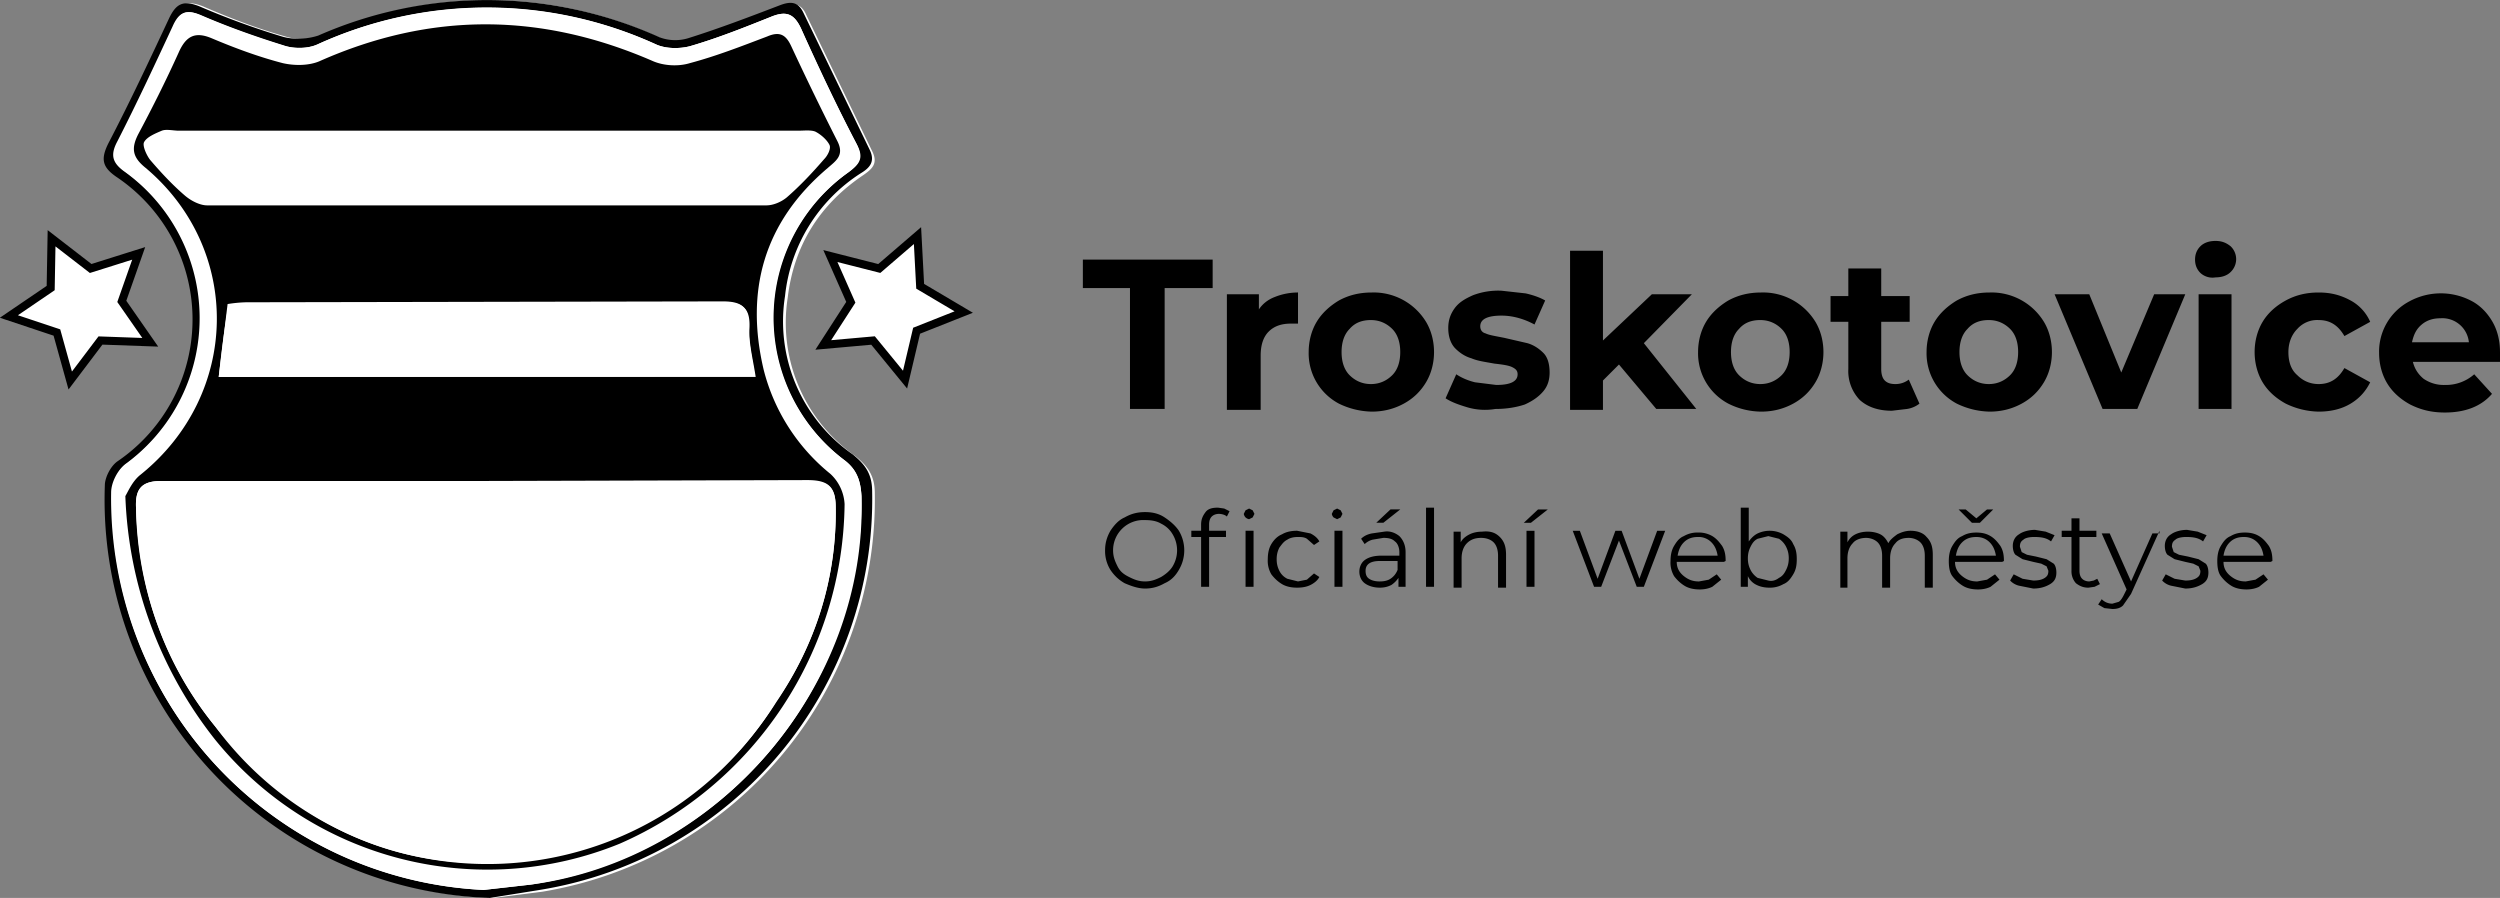
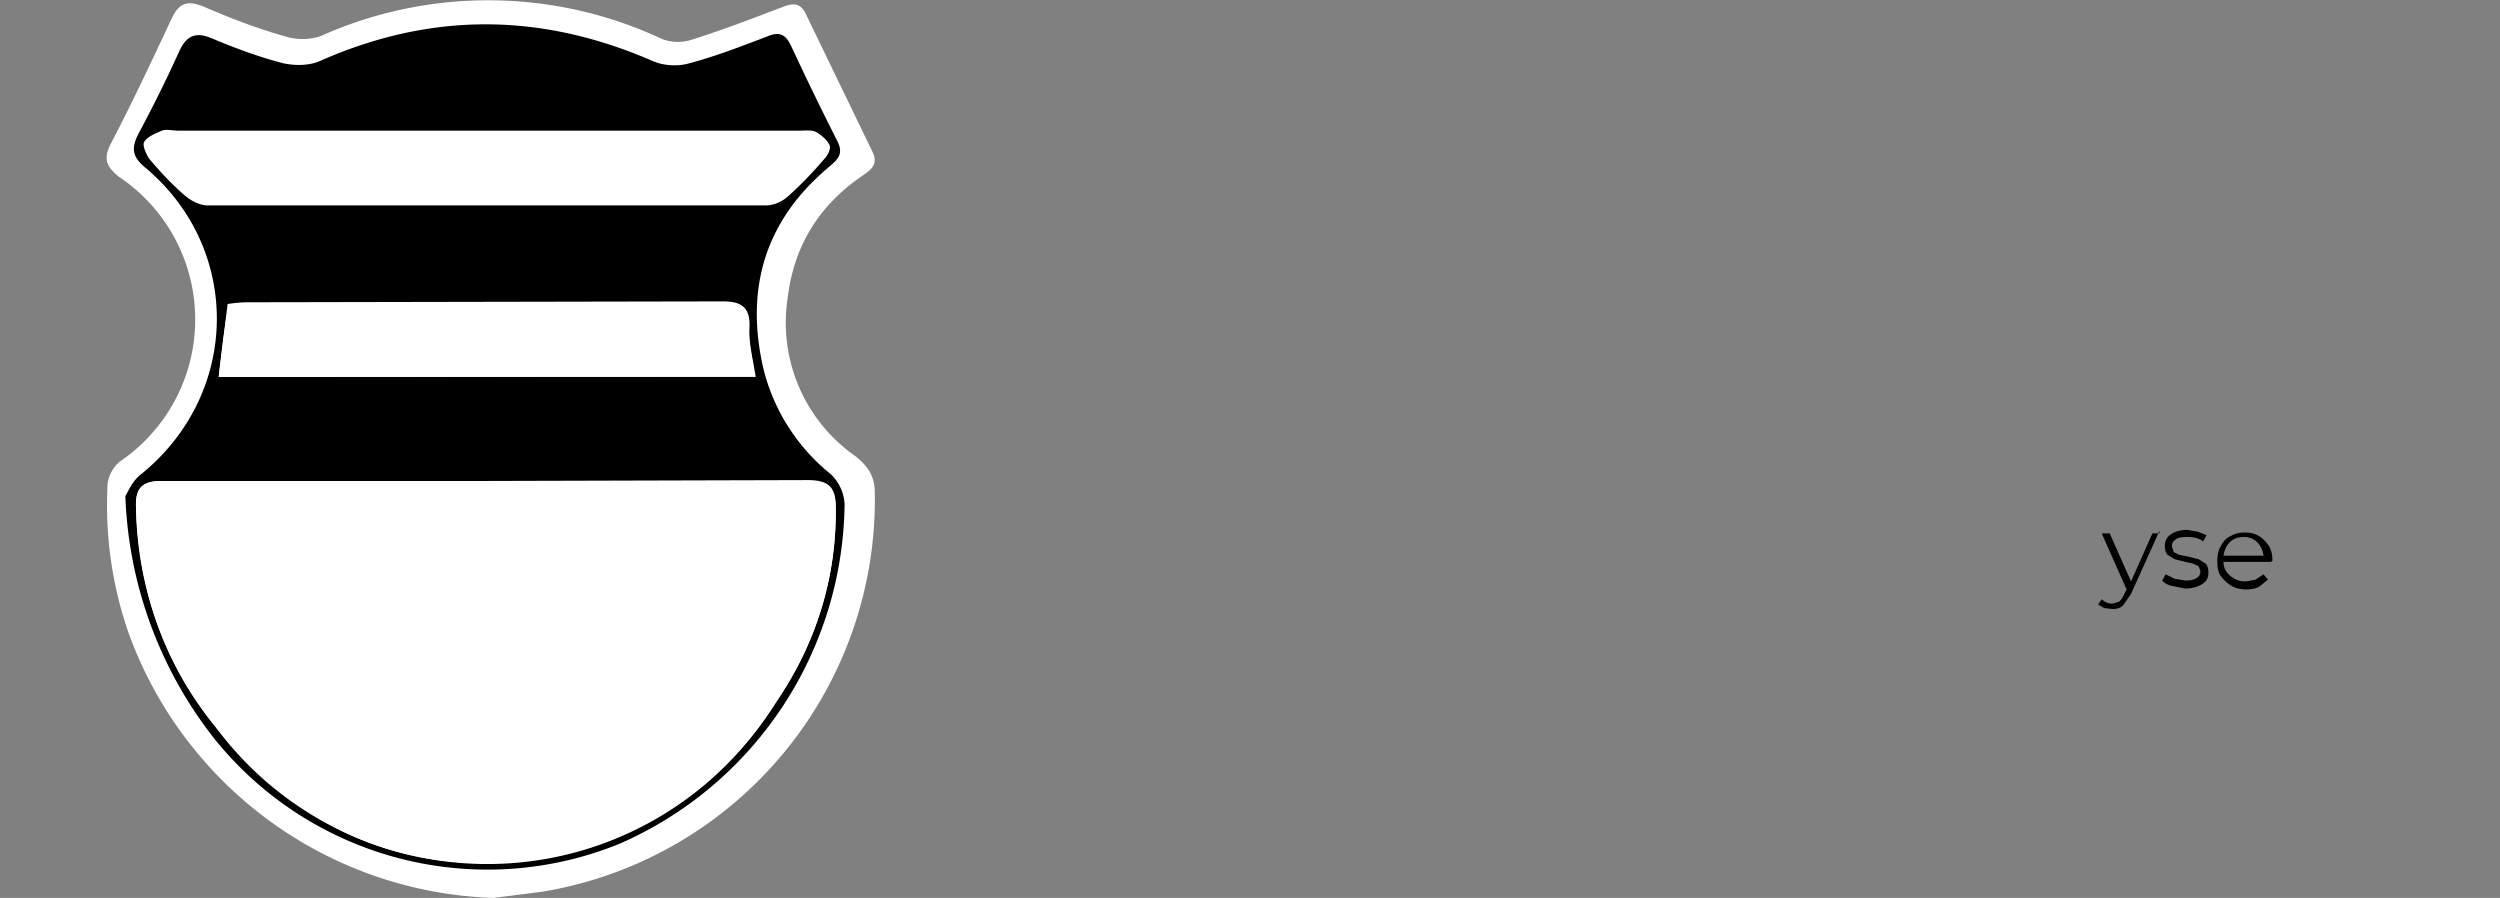
<svg xmlns="http://www.w3.org/2000/svg" xml:space="preserve" id="Vrstva_1" width="281.2" height="101" x="0" y="0" style="enable-background:new 0 0 281.2 101" version="1.1">
  <rect width="100%" height="100%" fill="#808080" stroke="none" />
  <style>
    .st0{fill:#fff}.st2{enable-background:new}
  </style>
  <path d="m55.5 101 5.5-.7a44.7 44.7 0 0 0 37.4-44.8c0-1.9-.7-3-2.2-4.2a18.3 18.3 0 0 1-7.6-17.8c.7-5.9 3.6-10.5 8.5-13.8 1-.7 1.7-1.3 1-2.7L90.7 1.7C90.1.3 89.2.3 88 .8c-3.4 1.3-6.8 2.6-10.3 3.7a5 5 0 0 1-3.2-.1A46.1 46.1 0 0 0 36.2 4c-1.2.5-2.9.5-4.1.1-3.2-.9-6.3-2.1-9.3-3.4C21 0 20.1.4 19.3 2.1c-2.2 4.7-4.4 9.4-6.8 14-.9 1.7-.6 2.6.9 3.8a19.3 19.3 0 0 1 .1 32 4 4 0 0 0-1.4 2.5c-.3 5.8.5 11.5 2.4 16.9a45.2 45.2 0 0 0 41 29.7z" class="st0" />
-   <path d="M55.1 101a44.8 44.8 0 0 1-43.3-46.6c.1-.9.7-2 1.4-2.5a19.3 19.3 0 0 0-.1-32c-1.6-1.1-1.8-2-.9-3.8 2.4-4.6 4.6-9.3 6.8-14C19.8.4 20.6 0 22.4.7a87 87 0 0 0 9.3 3.4c1.3.4 2.9.3 4.1-.1a47.1 47.1 0 0 1 38.4.2 5 5 0 0 0 3.2.1c3.5-1.1 6.9-2.4 10.3-3.7 1.3-.5 2.1-.4 2.7.9l7.4 15.3c.7 1.4 0 2.1-1 2.7a18.7 18.7 0 0 0-8.5 13.8 18.2 18.2 0 0 0 7.6 17.8c1.5 1.2 2.2 2.3 2.2 4.2a44.5 44.5 0 0 1-37.4 44.8l-5.6.9zm-.7-.9 5.3-.6a43.7 43.7 0 0 0 37.2-43.7c-.1-1.7-.5-3-2-4.1a20 20 0 0 1 .5-32.3c1.4-1 1.8-1.7.9-3.3-2.2-4.2-4.3-8.6-6.2-12.9-.8-1.7-1.7-2-3.4-1.3-3 1.2-6 2.4-9.1 3.3-1.2.3-2.7.3-3.8-.2a46 46 0 0 0-38.1 0c-1.1.5-2.7.5-3.8.1-3.2-1-6.3-2.1-9.3-3.4-1.7-.7-2.4-.3-3.1 1.3-2 4.3-4 8.7-6.2 12.9-.8 1.5-.5 2.4.8 3.4a20.3 20.3 0 0 1 .1 32.9c-.9.6-1.5 2.1-1.6 3.2a43.9 43.9 0 0 0 41.8 44.7z" />
-   <path d="M54.4 100.1a44.1 44.1 0 0 1-41.9-44.7c0-1.1.7-2.5 1.6-3.2a20.3 20.3 0 0 0-.1-32.9c-1.4-1-1.6-1.9-.8-3.4 2.2-4.3 4.2-8.6 6.2-12.9.7-1.6 1.5-2 3.1-1.3a87 87 0 0 0 9.3 3.4c1.2.4 2.8.4 3.9-.1a45.7 45.7 0 0 1 38.1 0c1.1.5 2.7.5 3.8.2 3.1-.9 6.1-2.1 9.1-3.3 1.7-.7 2.6-.4 3.4 1.3 2 4.4 4 8.7 6.2 12.9.8 1.6.4 2.3-.9 3.3a20.1 20.1 0 0 0-.5 32.3c1.5 1.1 1.9 2.4 2 4.1.7 21.3-16 40.9-37.2 43.7l-5.3.6zM14.1 55.8a46.7 46.7 0 0 0 10 27.4 39.4 39.4 0 0 0 45.5 11.7 42.1 42.1 0 0 0 25.3-38.2 5 5 0 0 0-1.6-3.4 22 22 0 0 1-7.5-11.7c-2.1-8.9.1-16.7 7.2-22.7.9-.8 1.9-1.4 1.1-3L88.9 5.2c-.6-1.2-1.3-1.6-2.7-1.1-2.9 1.1-5.7 2.2-8.7 3-1.3.3-2.9.3-4.1-.2a44.5 44.5 0 0 0-37.6 0c-1.2.5-2.8.5-4.1.2-2.7-.7-5.4-1.7-8-2.8-1.9-.8-2.9-.2-3.7 1.6-1.4 3.1-2.9 6.2-4.5 9.1-.9 1.7-.7 2.6.8 3.9a22 22 0 0 1-.5 34.4c-.9.7-1.4 2-1.7 2.5z" class="st0" />
  <path d="M14.1 55.8c.3-.5.8-1.7 1.7-2.4 11.2-9 11.5-25.3.6-34.5-1.5-1.2-1.7-2.2-.8-3.9 1.6-3 3.1-6 4.5-9.1.8-1.8 1.8-2.4 3.7-1.6 2.6 1.1 5.3 2.1 8 2.8 1.3.3 2.9.3 4.1-.2 12.6-5.6 25-5.5 37.6 0 1.2.5 2.8.6 4.1.2 3-.8 5.8-1.9 8.7-3 1.4-.6 2.1-.2 2.7 1.1a353 353 0 0 0 5.2 10.7c.8 1.6-.2 2.2-1.1 3-7.2 6.1-9.3 13.8-7.2 22.7a22 22 0 0 0 7.5 11.7 5 5 0 0 1 1.6 3.4 42.2 42.2 0 0 1-25.3 38.2 39.4 39.4 0 0 1-45.5-11.7 46.8 46.8 0 0 1-10.1-27.4zm40.5-1.7H18.2c-2.2 0-3 .8-2.9 3 .3 9.2 3.1 17.5 8.9 24.6a38 38 0 0 0 63.1-2.8A37 37 0 0 0 94 57c0-2.4-1-3-3.2-3l-36.2.1zm.2-39.4H20.1c-.6 0-1.4-.2-1.9 0-.7.3-1.7.7-2 1.3-.2.4.3 1.5.7 2 1.2 1.4 2.5 2.8 3.9 4 .7.6 1.7 1.1 2.5 1.1h62.9c.8 0 1.7-.4 2.3-.9 1.5-1.3 2.9-2.8 4.2-4.3.4-.4.8-1.2.6-1.6-.3-.6-1-1.2-1.6-1.5-.5-.2-1.3-.1-1.9-.1h-35zM24.6 42.4H85c-.3-2-.8-3.8-.7-5.5.1-2.2-.7-2.9-2.9-2.9l-53.6.1-2.1.2c-.5 2.8-.8 5.4-1.1 8.1z" />
  <path d="M54.6 54.1h36.2c2.2 0 3.2.5 3.2 3 .1 8-2.3 15.4-6.7 21.9a38.8 38.8 0 0 1-30.6 18c-13.4.8-24.2-5-32.5-15.3a39.9 39.9 0 0 1-8.9-24.6c-.1-2.2.7-3 2.9-3h36.4zm-30-11.7 1-8.2a15 15 0 0 1 2.1-.2l53.6-.1c2.2 0 3 .7 2.9 2.9 0 1.7.4 3.5.7 5.5l-60.3.1z" class="st0" />
-   <path d="m5.8 26.8 4.4 3.4 5.4-1.7-1.9 5.4 3.2 4.6-5.6-.2-3.4 4.5-1.5-5.4L1 35.6l4.7-3.2zm97.4-.3.3 5.7 4.9 2.9-5.3 2.1-1.3 5.5-3.6-4.4-5.6.5 3.1-4.8-2.3-5.2 5.5 1.4z" style="stroke:#000;stroke-width:.91;stroke-miterlimit:10;fill:#fff" />
  <g class="st2">
-     <path d="M126.5 65.6c-.7-.4-1.2-.9-1.6-1.5a4 4 0 0 1-.6-2.2c0-.8.2-1.5.6-2.2.4-.6.9-1.2 1.6-1.5.7-.4 1.4-.6 2.3-.6s1.6.2 2.2.6 1.2.9 1.6 1.5a4.3 4.3 0 0 1 0 4.4c-.4.7-.9 1.2-1.6 1.5-.7.4-1.4.6-2.2.6s-1.6-.3-2.3-.6zm4.1-.7c.5-.3 1-.7 1.3-1.2a3.5 3.5 0 0 0 0-3.6 3 3 0 0 0-1.3-1.2c-.5-.3-1.1-.4-1.8-.4a3.4 3.4 0 0 0-3.6 3.4c0 .7.2 1.2.5 1.8s.7.9 1.3 1.2 1.1.5 1.8.5 1.2-.2 1.8-.5zm5.7-6.8c-.2.2-.3.5-.3.9v.7h1.9v.7H136V66h-.9v-5.6H134v-.7h1.1V59c0-.6.2-1 .5-1.4s.8-.5 1.4-.5l.7.1.6.3-.3.6c-.2-.2-.6-.3-.9-.3-.3 0-.6.1-.8.3zm3.8.1a.8.8 0 0 1-.2-.4l.2-.4.4-.2.4.2.2.4-.2.4-.4.2a.8.8 0 0 1-.4-.2zm0 1.5h.9V66h-.9v-6.3zm4.1 6c-.5-.3-.9-.7-1.2-1.1a3 3 0 0 1-.4-1.7c0-.6.1-1.2.4-1.7.3-.5.7-.9 1.2-1.1.5-.3 1.1-.4 1.7-.4l1.5.3c.4.2.8.5 1 .9l-.6.4-.8-.7c-.3-.2-.7-.2-1-.2-.5 0-.9.1-1.2.3-.4.2-.6.5-.9.9-.2.4-.3.8-.3 1.3s.1.9.3 1.3c.2.4.5.7.9.9l1.2.3 1-.2.8-.7.6.4c-.2.4-.6.7-1 .9-.4.2-.9.3-1.5.3s-1.2-.1-1.7-.4zm5.8-7.5a.8.8 0 0 1-.2-.4l.2-.4.4-.2.4.2.2.4-.2.4-.4.2-.4-.2zm.1 1.5h.9V66h-.9v-6.3zm7.3.6c.4.4.7 1 .7 1.8V66h-.8v-1a3 3 0 0 1-.8.8c-.4.2-.8.3-1.3.3-.7 0-1.3-.2-1.7-.5s-.6-.8-.6-1.3.2-1 .6-1.3 1-.5 1.9-.5h2v-.4c0-.5-.2-1-.5-1.2-.3-.3-.7-.4-1.3-.4l-1.2.2a2 2 0 0 0-.9.5l-.4-.6c.3-.3.7-.5 1.2-.6l1.4-.2c.6-.1 1.2.1 1.7.5zm-1 4.8c.3-.2.6-.5.8-1v-1h-2c-1.1 0-1.6.4-1.6 1.1 0 .4.1.7.4.9s.7.3 1.2.3.9-.1 1.2-.3zm0-7.8h1.1l-1.9 1.5h-.8l1.6-1.5zm4-.2h.9V66h-.9v-8.9zm8.3 3.3c.5.5.7 1.1.7 2v3.7h-.9v-3.6c0-.7-.2-1.2-.5-1.5s-.8-.5-1.4-.5c-.7 0-1.2.2-1.6.6-.4.4-.6 1-.6 1.7v3.3h-.9v-6.3h.8V61c.2-.4.6-.7 1-.9s.9-.3 1.4-.3c.9-.1 1.5.1 2 .6zm4.3-3.1h1.1l-1.9 1.5h-.8l1.6-1.5zm-1.3 2.4h.9V66h-.9v-6.3zm15.6 0-2.4 6.3h-.8l-2-5.2-2 5.2h-.8l-2.4-6.3h.8l2 5.4 2-5.4h.7l2 5.4 2-5.4h.9zm6.6 3.5h-5.3c0 .7.3 1.2.8 1.6s1 .6 1.7.6l1.1-.2.9-.6.5.6-1 .8c-.4.2-.9.3-1.4.3-.6 0-1.2-.1-1.7-.4-.5-.3-.9-.7-1.2-1.1a3 3 0 0 1-.4-1.7c0-.6.1-1.2.4-1.7.3-.5.6-.9 1.1-1.1a3 3 0 0 1 1.6-.4 3 3 0 0 1 1.6.4c.5.3.8.7 1.1 1.1.3.5.4 1 .4 1.7l-.2.1zm-4.5-2.2c-.4.4-.6.9-.7 1.5h4.5c-.1-.6-.3-1.1-.7-1.5a2 2 0 0 0-1.5-.6c-.7 0-1.2.2-1.6.6zm11.2-.9c.5.3.9.6 1.1 1.1.3.5.4 1 .4 1.7s-.1 1.2-.4 1.7c-.3.5-.6.9-1.1 1.1a3 3 0 0 1-1.6.4c-.5 0-1-.1-1.4-.3a2 2 0 0 1-1-1V66h-.8v-8.9h.9v3.8c.3-.4.6-.7 1-.9a3.2 3.2 0 0 1 2.9.1zm-.5 4.9c.4-.2.6-.5.8-.9s.3-.8.3-1.3-.1-.9-.3-1.3c-.2-.4-.5-.7-.8-.9l-1.2-.3-1.2.3c-.4.2-.6.5-.8.9-.2.4-.3.8-.3 1.3s.1.9.3 1.3.5.7.8.9l1.2.3c.4.1.8 0 1.2-.3zm16.6-4.6c.5.5.7 1.1.7 2v3.7h-.9v-3.6c0-.7-.2-1.2-.5-1.5-.3-.3-.8-.5-1.3-.5-.7 0-1.2.2-1.5.6-.4.4-.6 1-.6 1.7v3.3h-.9v-3.6c0-.7-.2-1.2-.5-1.5s-.8-.5-1.3-.5c-.6 0-1.2.2-1.5.6-.4.4-.6 1-.6 1.7v3.3h-.8v-6.3h.8V61c.2-.4.5-.7.9-.9.4-.2.9-.3 1.4-.3.5 0 1 .1 1.4.3.4.2.7.6.9 1 .2-.4.6-.7 1-1 .4-.2.9-.4 1.5-.4.7 0 1.4.2 1.8.7zm8.5 2.8h-5.3c0 .7.3 1.2.8 1.6s1 .6 1.7.6l1.1-.2.9-.6.5.6-1 .8c-.4.2-.9.3-1.4.3-.6 0-1.2-.1-1.7-.4-.5-.3-.9-.7-1.2-1.1s-.4-1-.4-1.7c0-.6.1-1.2.4-1.7.3-.5.6-.9 1.1-1.1.5-.3 1-.4 1.6-.4s1.1.1 1.6.4c.5.3.8.7 1.1 1.1.3.5.4 1 .4 1.7l-.2.1zm-4.5-2.2c-.4.4-.6.9-.7 1.5h4.5c-.1-.6-.3-1.1-.7-1.5s-.9-.6-1.5-.6c-.7 0-1.2.2-1.6.6zm3.5-3.7-1.5 1.5h-.9l-1.5-1.5h.8l1.2 1 1.2-1h.7zm3 8.6a2 2 0 0 1-1.1-.6l.4-.7 1 .5 1.2.2c.6 0 1-.1 1.3-.3.3-.2.4-.4.4-.8l-.2-.5-.6-.3-.9-.2-1.2-.3-.8-.5c-.2-.2-.3-.6-.3-1 0-.5.2-1 .7-1.3.4-.3 1.1-.5 1.8-.5l1.2.2 1 .4-.4.7c-.5-.4-1.1-.5-1.9-.5-.5 0-1 .1-1.2.3-.3.2-.4.4-.4.8l.2.6.6.3 1 .2 1.2.3.8.5c.2.2.3.6.3 1 0 .6-.2 1-.7 1.3s-1.1.5-1.9.5l-1.5-.3zm9-.2-.6.3-.7.1c-.6 0-1-.2-1.4-.5a2 2 0 0 1-.5-1.4v-3.8h-1.1v-.7h1.1v-1.4h.9v1.4h1.9v.7h-1.9v3.8c0 .4.1.7.3.9.2.2.5.3.8.3l.5-.1.4-.2.3.6z" />
    <path d="m242.9 59.7-3.2 7.1-.9 1.3c-.3.3-.7.4-1.2.4l-.9-.1-.7-.4.4-.6c.3.3.7.5 1.2.5l.7-.2c.2-.1.4-.4.6-.8l.3-.6-2.8-6.3h.9l2.4 5.4 2.4-5.4h.8zm1.4 6.2a2 2 0 0 1-1.1-.6l.4-.7 1 .5 1.2.2c.6 0 1-.1 1.3-.3.3-.2.4-.4.4-.8l-.2-.5-.6-.3-.9-.2-1.2-.3-.8-.5c-.2-.2-.3-.6-.3-1 0-.5.2-1 .7-1.3.4-.3 1.1-.5 1.8-.5l1.2.2 1 .4-.4.7c-.5-.4-1.1-.5-1.9-.5-.5 0-1 .1-1.2.3-.3.2-.4.4-.4.8l.2.6.6.3 1 .2 1.2.3.8.5c.2.2.3.6.3 1 0 .6-.2 1-.7 1.3s-1.1.5-1.9.5l-1.5-.3zm11.1-2.7h-5.3c0 .7.3 1.2.8 1.6s1 .6 1.7.6l1.1-.2.9-.6.5.6-1 .8c-.4.2-.9.3-1.4.3-.6 0-1.2-.1-1.7-.4-.5-.3-.9-.7-1.2-1.1s-.4-1-.4-1.7c0-.6.1-1.2.4-1.7.3-.5.6-.9 1.1-1.1.5-.3 1-.4 1.6-.4s1.1.1 1.6.4c.5.3.8.7 1.1 1.1.3.5.4 1 .4 1.7l-.2.1zm-4.6-2.2c-.4.4-.6.9-.7 1.5h4.5c-.1-.6-.3-1.1-.7-1.5s-.9-.6-1.5-.6c-.7 0-1.2.2-1.6.6z" />
  </g>
-   <path d="M127.2 32.4h-5.4v-3.2h14.6v3.2H131V46h-3.9V32.4zm16.2 1a7 7 0 0 1 2.6-.5v3.5h-.8c-1.1 0-1.9.3-2.5.9-.6.6-.9 1.5-.9 2.7v6.1H138v-13h3.6v1.7c.4-.6 1-1.1 1.8-1.4zm7.2 12a6.4 6.4 0 0 1-3.4-5.8c0-1.2.3-2.4.9-3.4.6-1 1.5-1.8 2.5-2.4 1.1-.6 2.3-.9 3.7-.9a6.9 6.9 0 0 1 6.1 3.3c.6 1 .9 2.2.9 3.4s-.3 2.4-.9 3.4c-.6 1-1.4 1.8-2.5 2.4-1.1.6-2.3.9-3.6.9a8.8 8.8 0 0 1-3.7-.9zm6-3.2c.6-.6.9-1.5.9-2.6s-.3-2-.9-2.6c-.6-.6-1.4-1-2.4-1s-1.8.3-2.4 1c-.6.6-.9 1.5-.9 2.6s.3 2 .9 2.6c.6.6 1.4 1 2.4 1s1.8-.4 2.4-1zm8.4 3.6c-1-.3-1.8-.6-2.4-1l1.2-2.7c.6.4 1.3.7 2.1.9l2.4.3c1.6 0 2.4-.4 2.4-1.2 0-.4-.2-.6-.6-.8-.4-.2-1.1-.3-2-.4-1.1-.2-1.9-.3-2.6-.6-.7-.2-1.3-.6-1.8-1.1s-.8-1.3-.8-2.3c0-.8.2-1.5.7-2.2s1.2-1.1 2.1-1.5a8 8 0 0 1 3.2-.5l2.7.3c.9.2 1.7.5 2.2.8l-1.2 2.7c-1.1-.6-2.4-1-3.7-1-.8 0-1.4.1-1.8.3-.4.2-.6.5-.6.9s.2.7.6.8c.4.2 1.1.3 2.1.5l2.6.6c.7.2 1.3.6 1.8 1.1s.7 1.3.7 2.2c0 .8-.2 1.5-.7 2.1s-1.2 1.1-2.1 1.5c-.9.3-2 .5-3.3.5a7 7 0 0 1-3.2-.2zm17.1-4.8-1.8 1.8v3.3h-3.7V28.2h3.7v10.1l5.5-5.2h4.5l-5.4 5.5 5.9 7.4h-4.5l-4.2-5zm12.3 4.4a6.4 6.4 0 0 1-3.4-5.8c0-1.2.3-2.4.9-3.4.6-1 1.5-1.8 2.5-2.4 1.1-.6 2.3-.9 3.7-.9a6.9 6.9 0 0 1 6.1 3.3c.6 1 .9 2.2.9 3.4s-.3 2.4-.9 3.4c-.6 1-1.4 1.8-2.5 2.4-1.1.6-2.3.9-3.6.9a8.4 8.4 0 0 1-3.7-.9zm6-3.2c.6-.6.9-1.5.9-2.6s-.3-2-.9-2.6c-.6-.6-1.4-1-2.4-1s-1.8.3-2.4 1c-.6.6-.9 1.5-.9 2.6s.3 2 .9 2.6c.6.6 1.4 1 2.4 1s1.8-.4 2.4-1zm15.5 3.2a3 3 0 0 1-1.4.6l-1.7.2c-1.5 0-2.7-.4-3.6-1.2a4.7 4.7 0 0 1-1.3-3.5v-5.3h-2v-2.9h2v-3.1h3.7v3.1h3.2v2.9h-3.2v5.3c0 .5.1 1 .4 1.3.3.3.7.4 1.2.4.6 0 1.1-.2 1.5-.5l1.2 2.7zm4.2 0a6.4 6.4 0 0 1-3.4-5.8c0-1.2.3-2.4.9-3.4.6-1 1.5-1.8 2.5-2.4 1.1-.6 2.3-.9 3.7-.9a6.9 6.9 0 0 1 6.1 3.3c.6 1 .9 2.2.9 3.4s-.3 2.4-.9 3.4c-.6 1-1.4 1.8-2.5 2.4-1.1.6-2.3.9-3.6.9a8.8 8.8 0 0 1-3.7-.9zm6-3.2c.6-.6.9-1.5.9-2.6s-.3-2-.9-2.6c-.6-.6-1.4-1-2.4-1s-1.8.3-2.4 1c-.6.6-.9 1.5-.9 2.6s.3 2 .9 2.6c.6.6 1.4 1 2.4 1s1.8-.4 2.4-1zm19.7-9.1L240.4 46h-3.9l-5.4-12.9h3.9l3.6 8.8 3.7-8.8h3.5zm1.7-2.4c-.4-.4-.6-.9-.6-1.5s.2-1.1.6-1.5c.4-.4 1-.6 1.7-.6s1.2.2 1.7.6a2 2 0 0 1 0 2.9c-.4.4-1 .6-1.7.6a2 2 0 0 1-1.7-.5zm-.2 2.4h3.7V46h-3.7V33.1zm9.8 12.3c-1.1-.6-2-1.4-2.6-2.4-.6-1-.9-2.2-.9-3.4s.3-2.4.9-3.4c.6-1 1.5-1.8 2.6-2.4 1.1-.6 2.3-.9 3.7-.9 1.4 0 2.5.3 3.6.9a5 5 0 0 1 2.2 2.4l-2.9 1.6c-.7-1.2-1.6-1.8-2.9-1.8a3 3 0 0 0-2.4 1c-.6.6-1 1.5-1 2.6s.3 2 1 2.6c.6.6 1.4 1 2.4 1 1.3 0 2.2-.6 2.9-1.8l2.9 1.6c-.5 1-1.2 1.8-2.2 2.4-1 .6-2.2.9-3.6.9a8.8 8.8 0 0 1-3.7-.9zm24.1-4.7h-9.8c.2.8.6 1.4 1.2 1.9a4 4 0 0 0 2.4.7 4.8 4.8 0 0 0 3.3-1.2l2 2.2c-1.2 1.4-3 2.1-5.3 2.1-1.5 0-2.7-.3-3.9-.9-1.1-.6-2-1.4-2.6-2.4-.6-1-.9-2.2-.9-3.4a6.4 6.4 0 0 1 3.4-5.8 7.4 7.4 0 0 1 6.9-.1c1 .5 1.8 1.3 2.4 2.3.6 1 .9 2.2.9 3.5v1.1zm-8.8-4.2c-.6.5-.9 1.1-1.1 2h6.4a3 3 0 0 0-3.2-2.7c-.8 0-1.5.2-2.1.7z" class="st2" />
</svg>